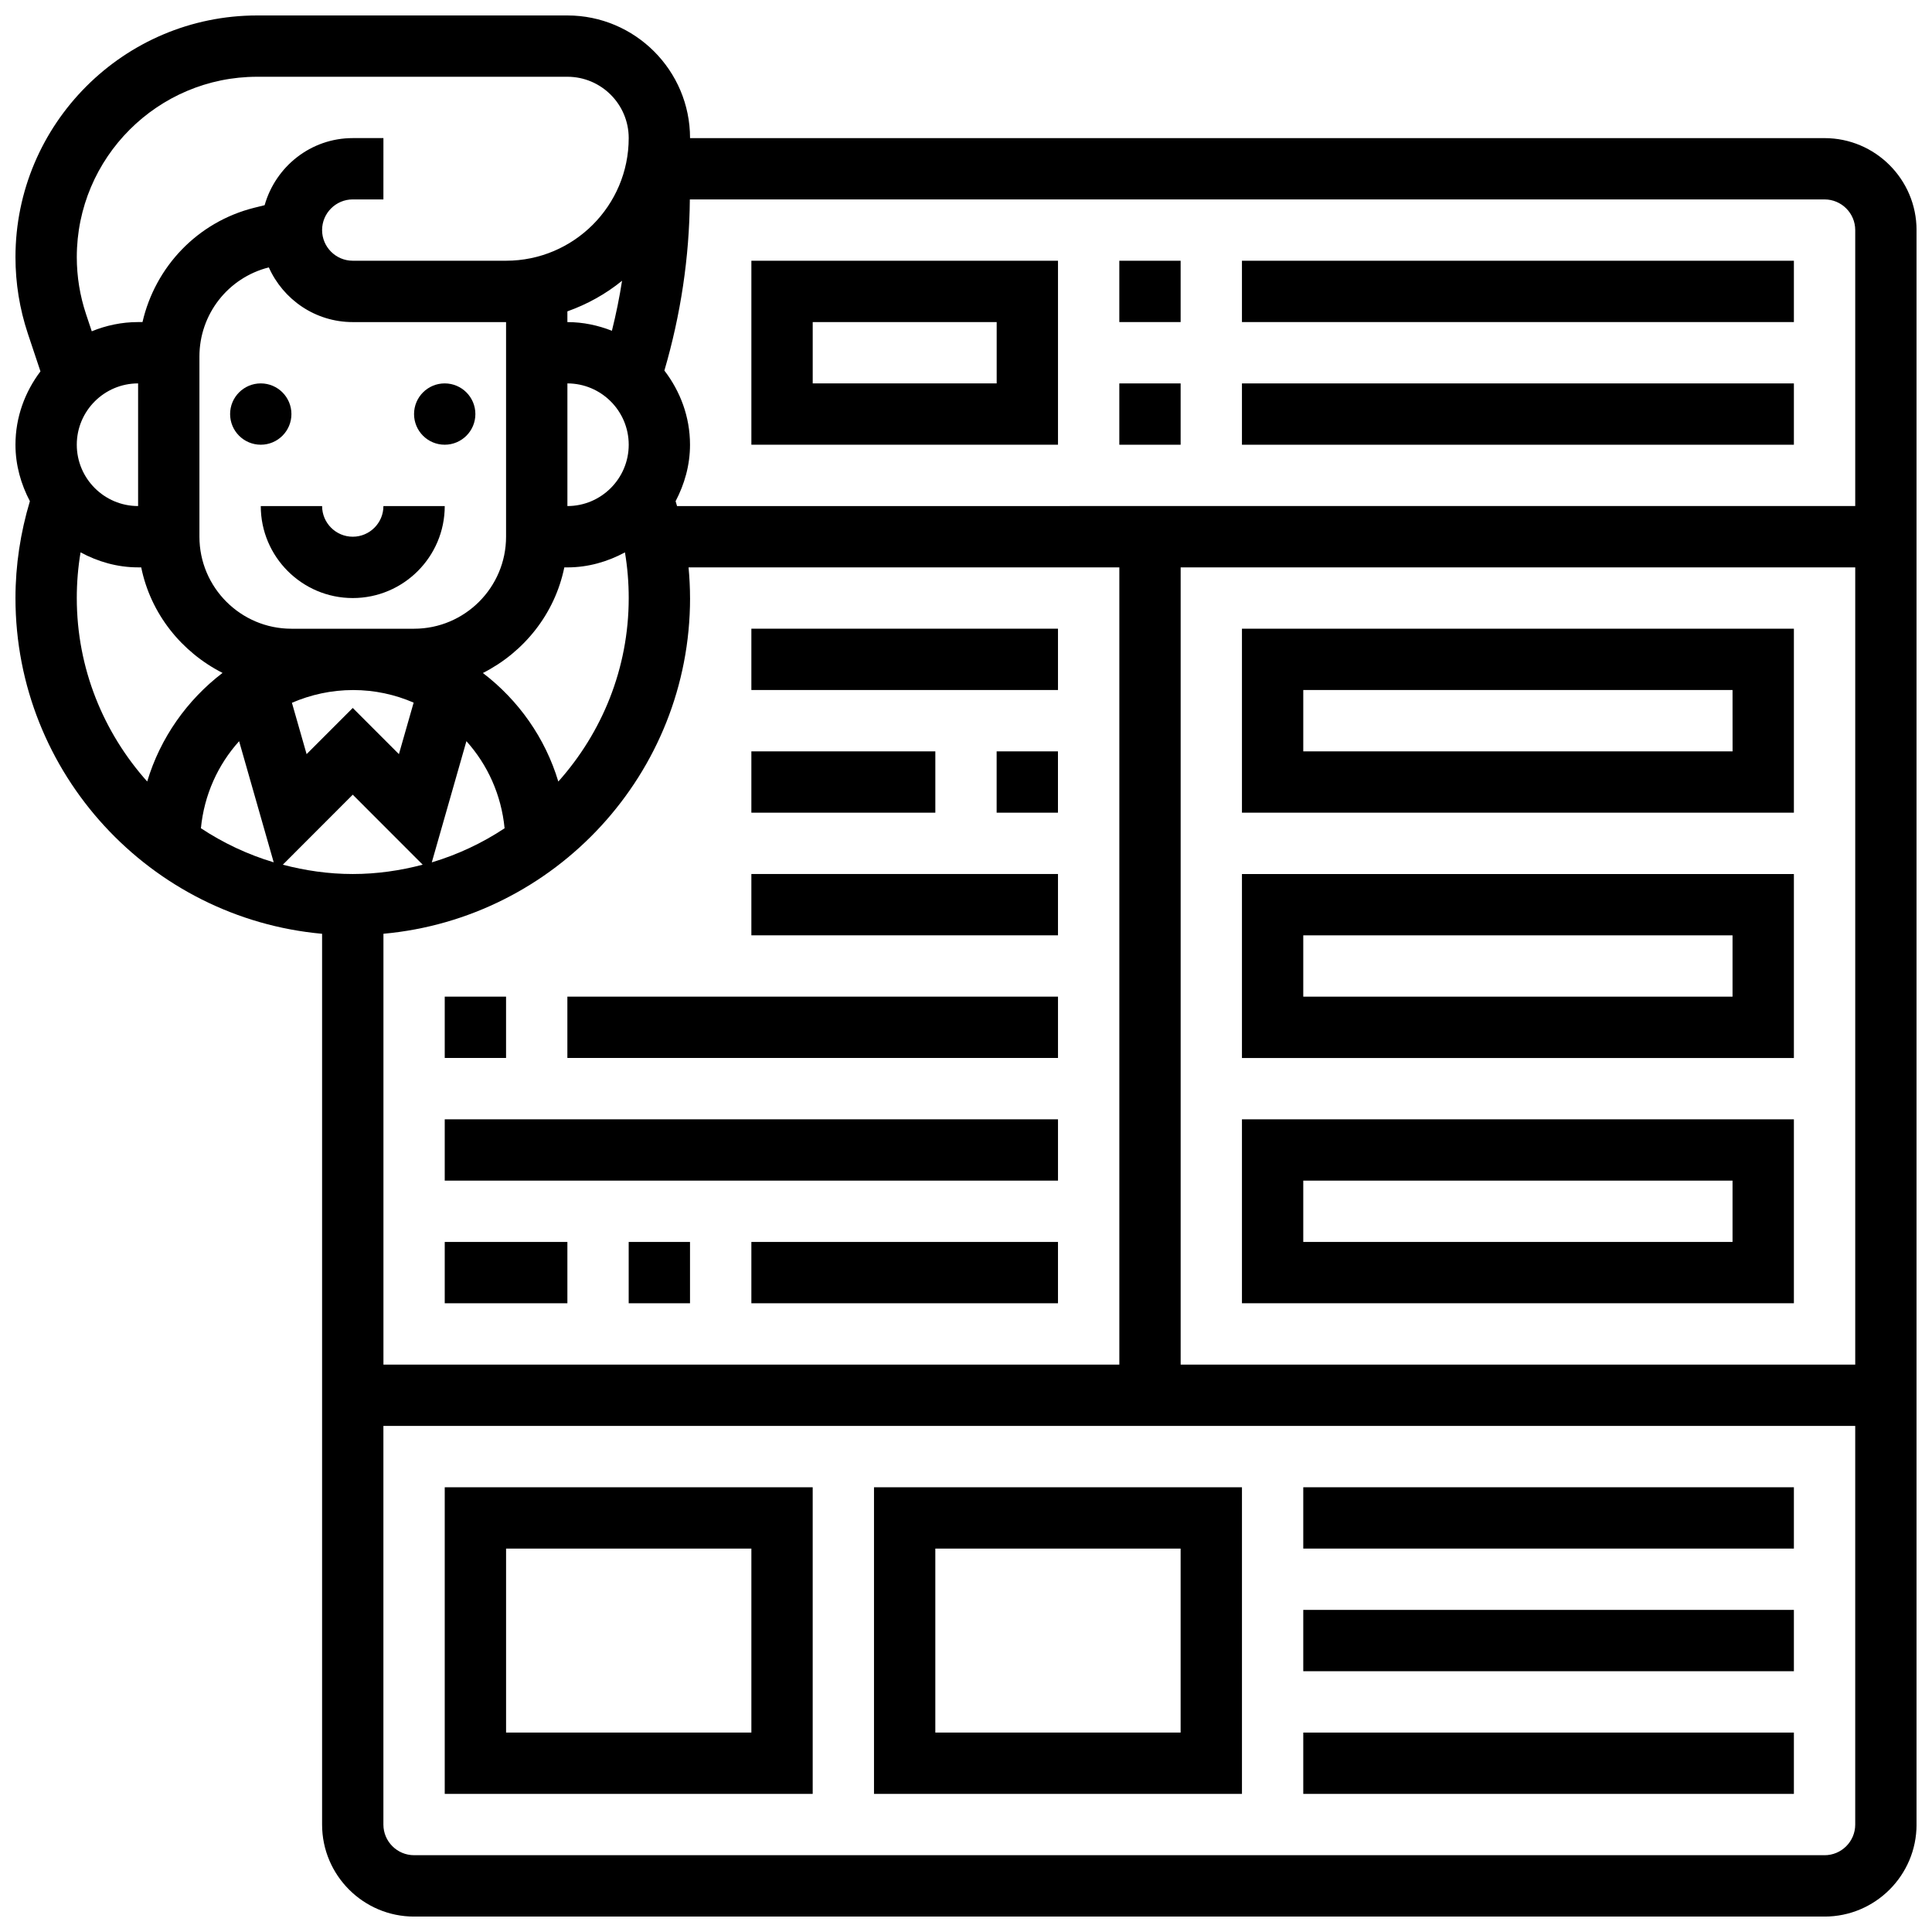
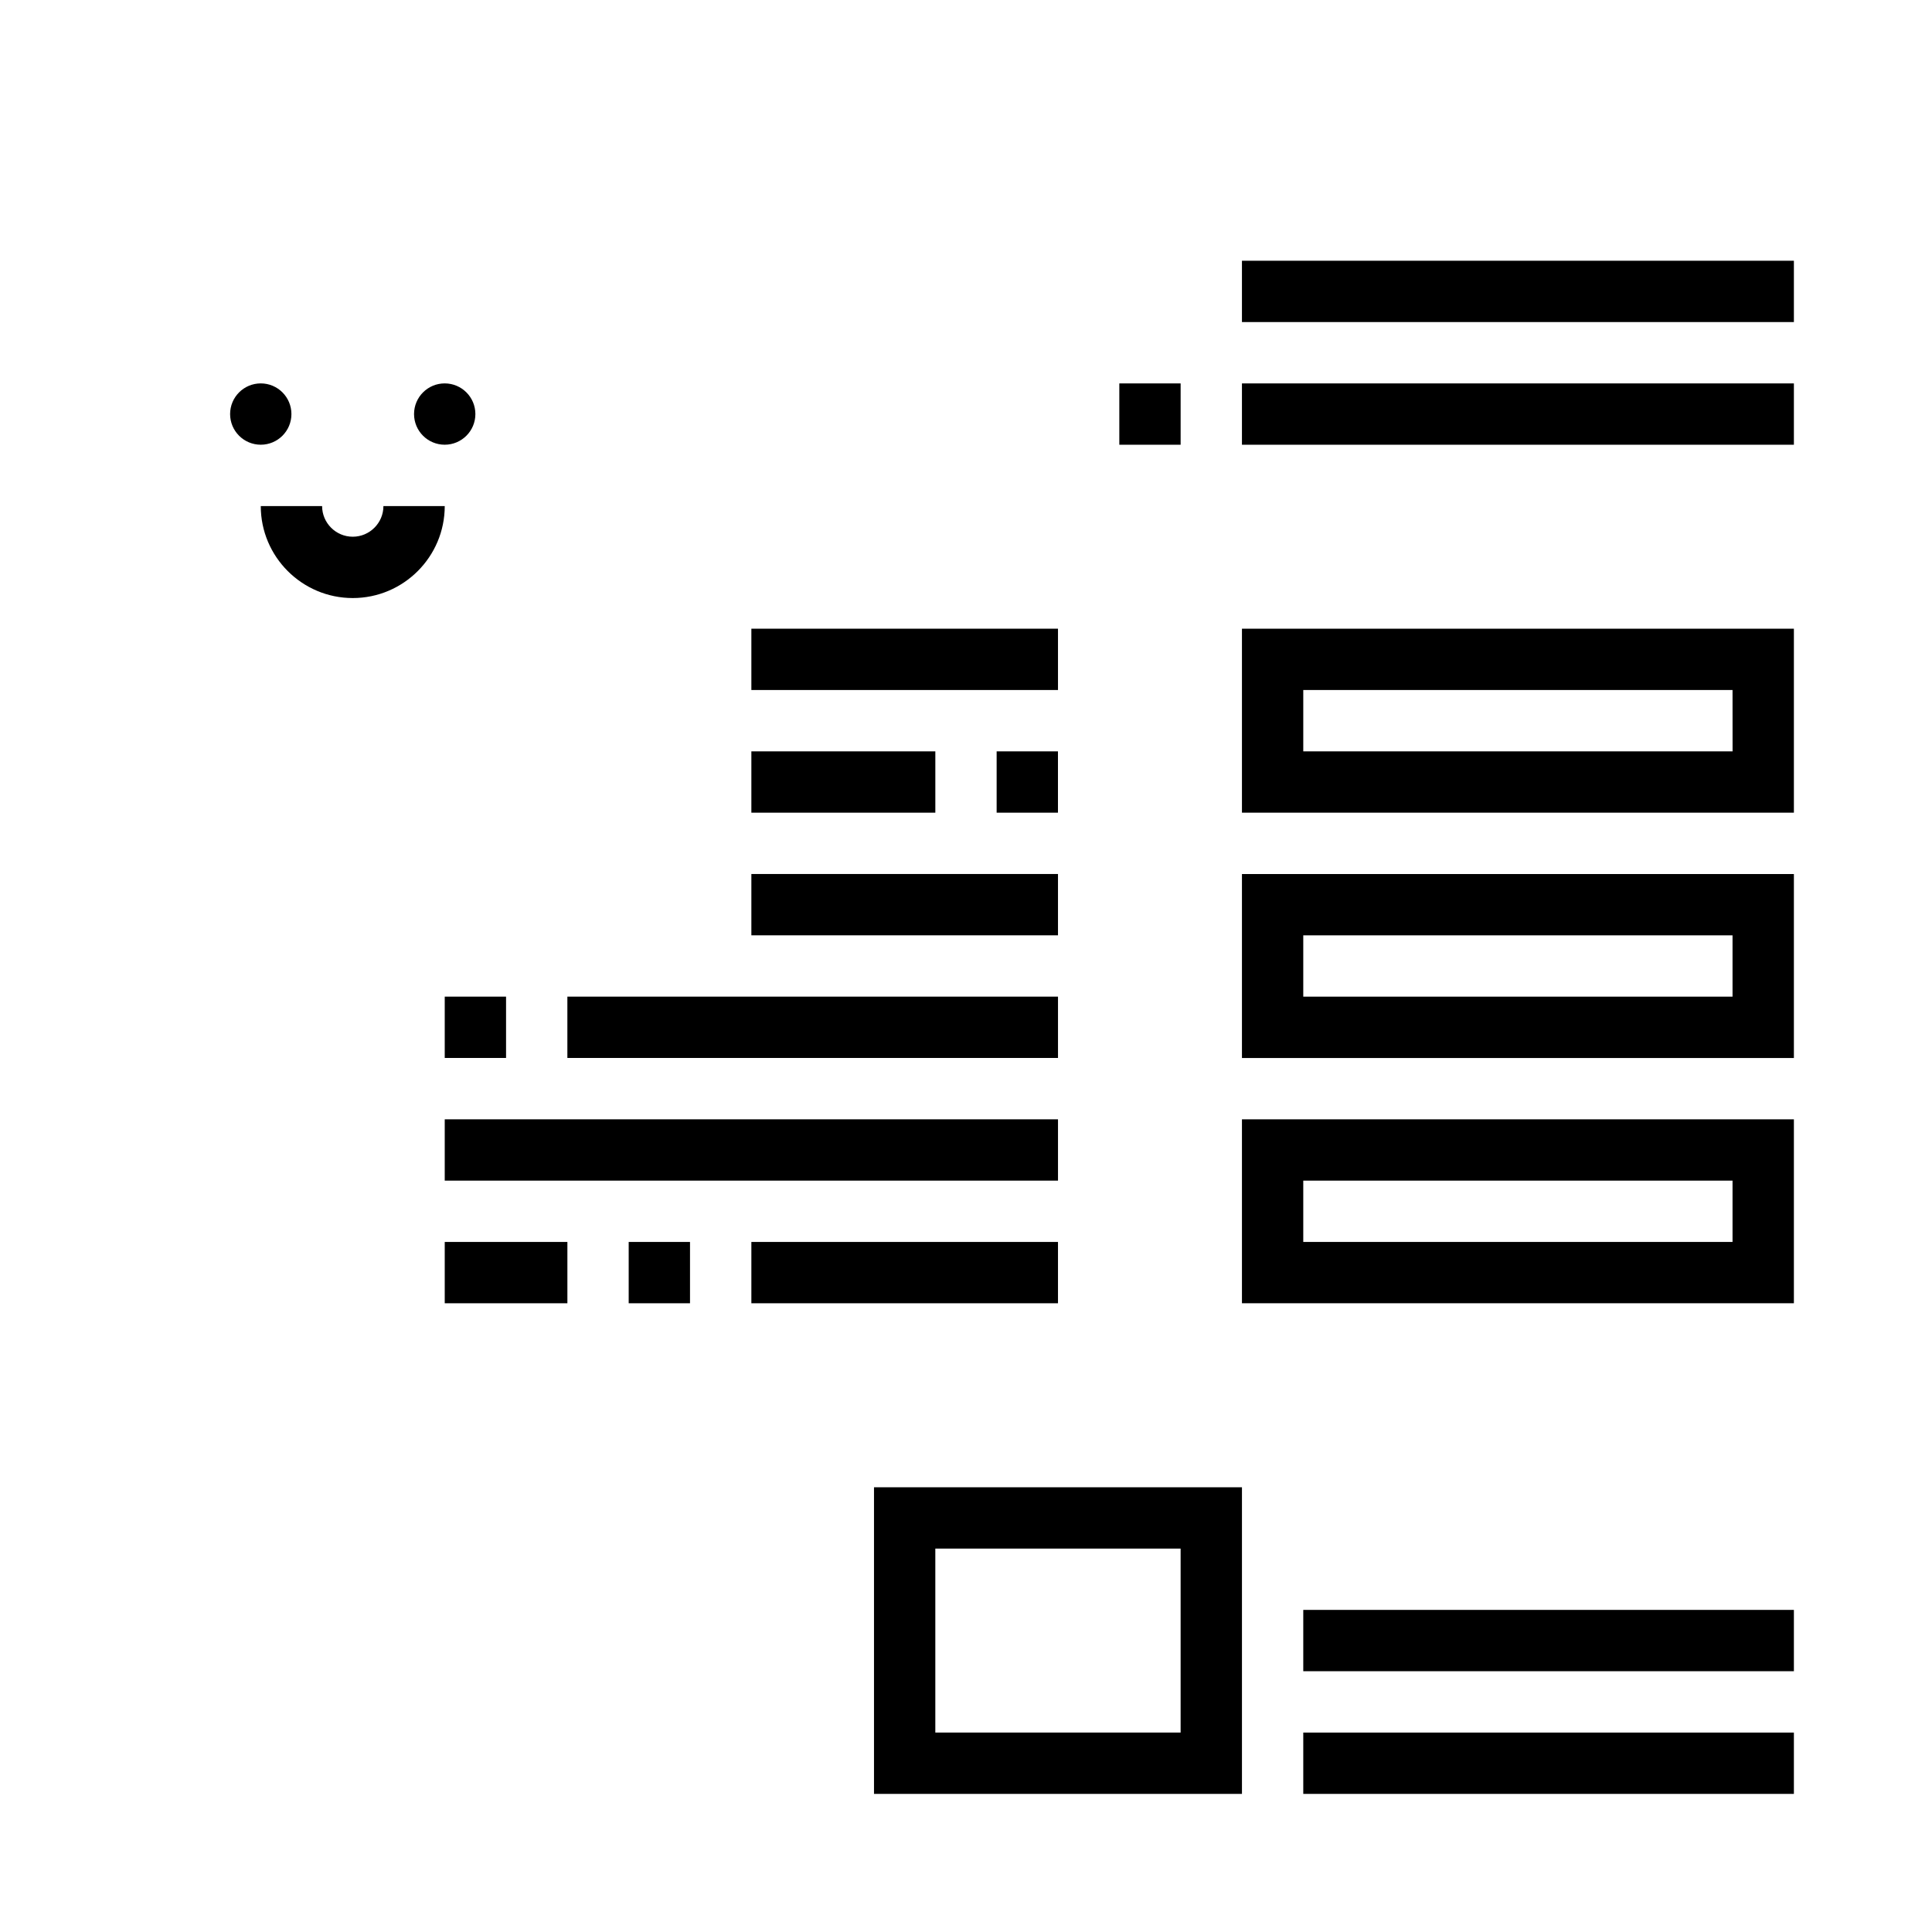
<svg xmlns="http://www.w3.org/2000/svg" width="800px" height="800px" version="1.1" viewBox="144 144 512 512">
  <defs>
    <clipPath id="a">
      <path d="m148.09 148.09h503.81v503.81h-503.81z" />
    </clipPath>
  </defs>
  <path d="m221.23 253.73c0 4.488-3.637 8.125-8.125 8.125-4.488 0-8.125-3.637-8.125-8.125s3.637-8.125 8.125-8.125c4.488 0 8.125 3.637 8.125 8.125" />
  <path d="m269.98 253.73c0 4.488-3.641 8.125-8.129 8.125-4.484 0-8.125-3.637-8.125-8.125s3.641-8.125 8.125-8.125c4.488 0 8.129 3.637 8.129 8.125" />
  <path d="m261.86 278.11h-16.25c0 4.477-3.648 8.125-8.125 8.125-4.477 0-8.125-3.648-8.125-8.125h-16.254c0 13.441 10.938 24.379 24.379 24.379 13.438 0 24.375-10.938 24.375-24.379z" />
  <g clip-path="url(#a)">
-     <path d="m627.53 180.6h-300.66c0-17.926-14.578-32.504-32.504-32.504h-82.207c-35.324 0-64.059 28.734-64.059 64.059 0 6.898 1.105 13.715 3.281 20.258l3.34 10.004c-4.102 5.434-6.621 12.121-6.621 19.441 0 5.422 1.461 10.465 3.82 14.961-2.488 8.312-3.82 16.918-3.82 25.672 0 46.547 35.77 84.852 81.258 88.973v236.07c0 13.441 10.938 24.379 24.379 24.379h373.79c13.441 0 24.379-10.938 24.379-24.379v-422.55c0-13.441-10.938-24.379-24.375-24.379zm0 16.25c4.477 0 8.125 3.648 8.125 8.125v73.133l-312.23 0.004c-0.121-0.43-0.262-0.852-0.383-1.285 2.359-4.5 3.82-9.539 3.82-14.969 0-7.418-2.594-14.18-6.793-19.656 4.316-14.75 6.621-29.969 6.746-45.352zm-406.3 113.77c-13.441 0-24.379-10.938-24.379-24.379v-47.758c0-11.18 7.559-20.883 18.391-23.621 3.805 8.523 12.32 14.496 22.242 14.496h40.629v56.883c0 13.441-10.938 24.379-24.379 24.379zm89.387-8.125c0 18.672-7.094 35.68-18.656 48.625-3.477-11.578-10.578-21.582-19.988-28.766 10.898-5.527 19.062-15.684 21.574-27.984l0.816-0.004c5.543 0 10.688-1.52 15.254-3.981 0.668 3.981 1 8.027 1 12.109zm-73.02 24.375c5.695 0 11.102 1.203 16.023 3.332l-3.902 13.652-12.234-12.238-12.23 12.238-3.891-13.609c4.973-2.144 10.449-3.375 16.234-3.375zm30.008 13.547c5.633 6.266 9.254 14.246 10.117 23.086-5.891 3.902-12.375 6.965-19.293 9.035zm43.012-78.555c0 8.965-7.289 16.25-16.25 16.25v-32.504c8.961 0.004 16.25 7.293 16.25 16.254zm-4.453-30.203c-3.664-1.438-7.629-2.301-11.801-2.301v-2.844c5.305-1.887 10.207-4.625 14.488-8.109-0.688 4.453-1.598 8.875-2.688 13.254zm-98.797 108.77 9.168 32.098c-6.914-2.07-13.398-5.137-19.293-9.035 0.863-8.832 4.488-16.805 10.125-23.062zm30.117 14.172 18.535 18.551c-5.934 1.562-12.125 2.473-18.535 2.473-6.41 0-12.602-0.91-18.535-2.469zm89.383-52.109c0-2.723-0.145-5.438-0.391-8.125l114.16-0.004v211.27l-195.02 0.004v-114.18c45.488-4.117 81.258-42.426 81.258-88.969zm130.02-8.129h178.77v211.27l-178.77 0.004zm-244.73-130.02h82.207c8.965 0 16.25 7.289 16.25 16.25 0 17.926-14.578 32.504-32.504 32.504h-40.629c-4.477 0-8.125-3.648-8.125-8.125 0-4.477 3.648-8.125 8.125-8.125h8.125l0.004-16.25h-8.125c-11.141 0-20.453 7.559-23.355 17.781l-2.746 0.68c-15.074 3.773-26.246 15.66-29.621 30.293h-1.16c-4.348 0-8.492 0.895-12.285 2.445l-1.512-4.531c-1.625-4.875-2.457-9.965-2.457-15.113 0-26.363 21.445-47.809 47.809-47.809zm-47.809 97.512c0-8.965 7.289-16.25 16.25-16.25v32.504c-8.961 0-16.25-7.289-16.25-16.254zm0 40.633c0-4.078 0.332-8.125 1-12.109 4.566 2.461 9.711 3.981 15.254 3.981h0.82c2.504 12.293 10.668 22.438 21.551 27.969-9.387 7.184-16.488 17.188-19.965 28.781-11.562-12.941-18.66-29.949-18.66-48.621zm463.18 333.16h-373.8c-4.477 0-8.125-3.641-8.125-8.125v-105.64h390.05v105.64c0 4.488-3.648 8.129-8.125 8.129z" />
-   </g>
-   <path d="m424.38 213.1h-81.258v48.754h81.258zm-16.25 32.504h-48.754v-16.25h48.754z" />
-   <path d="m440.63 213.1h16.25v16.25h-16.25z" />
+     </g>
  <path d="m473.13 213.1h146.27v16.25h-146.27z" />
  <path d="m440.63 245.61h16.25v16.25h-16.25z" />
  <path d="m473.13 245.61h146.27v16.25h-146.27z" />
-   <path d="m261.86 619.4h97.512v-81.258h-97.512zm16.254-65.008h65.008v48.754h-65.008z" />
  <path d="m375.62 619.4h97.512v-81.258h-97.512zm16.25-65.008h65.008v48.754h-65.008z" />
  <path d="m473.13 310.61v48.754h146.27v-48.754zm130.02 32.504h-113.77v-16.25h113.76z" />
  <path d="m473.13 424.38h146.27v-48.754h-146.27zm16.25-32.504h113.76v16.25l-113.76 0.004z" />
  <path d="m473.13 489.38h146.27v-48.754h-146.27zm16.25-32.504h113.76v16.25l-113.76 0.004z" />
-   <path d="m489.38 538.14h130.02v16.25h-130.02z" />
  <path d="m489.38 570.64h130.02v16.25h-130.02z" />
  <path d="m489.38 603.15h130.02v16.25h-130.02z" />
  <path d="m343.12 310.61h81.258v16.25h-81.258z" />
  <path d="m408.12 343.12h16.25v16.25h-16.25z" />
  <path d="m343.12 343.12h48.754v16.25h-48.754z" />
  <path d="m343.12 375.62h81.258v16.25h-81.258z" />
  <path d="m261.86 408.12h16.25v16.25h-16.25z" />
  <path d="m294.36 408.12h130.02v16.25h-130.02z" />
  <path d="m261.86 440.63h162.52v16.25h-162.52z" />
  <path d="m261.86 473.13h32.504v16.25h-32.504z" />
  <path d="m310.61 473.13h16.25v16.25h-16.25z" />
  <path d="m343.12 473.13h81.258v16.25h-81.258z" />
</svg>